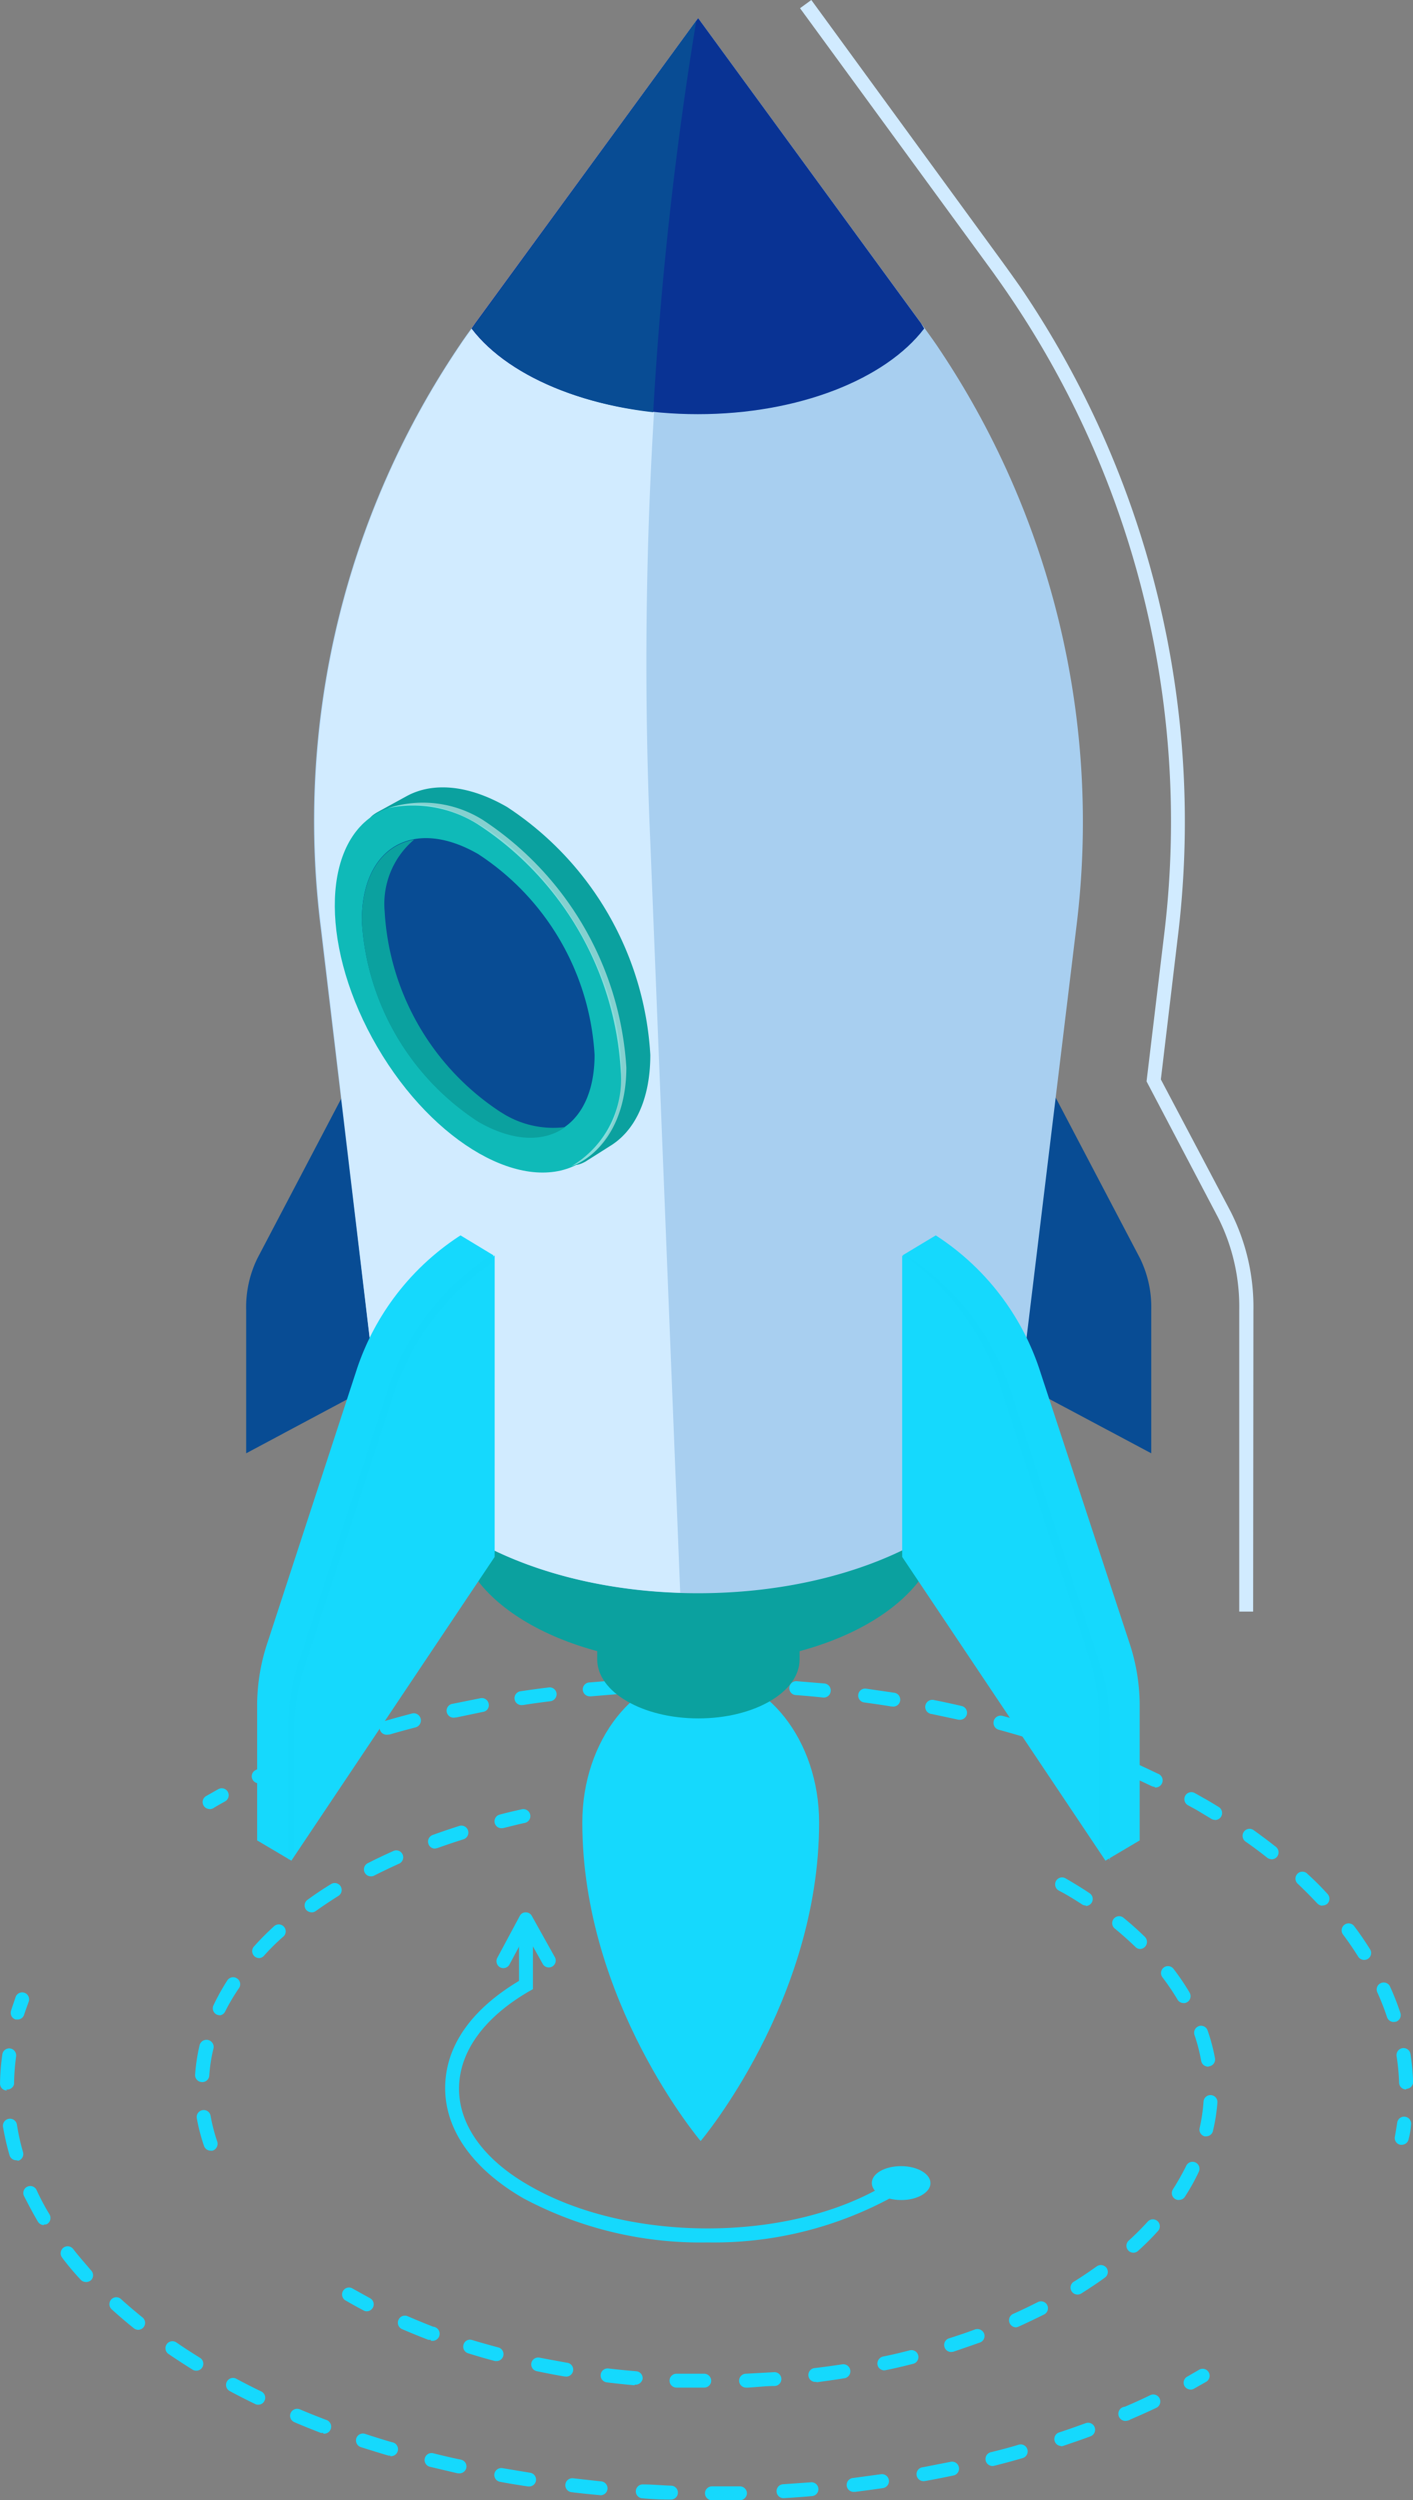
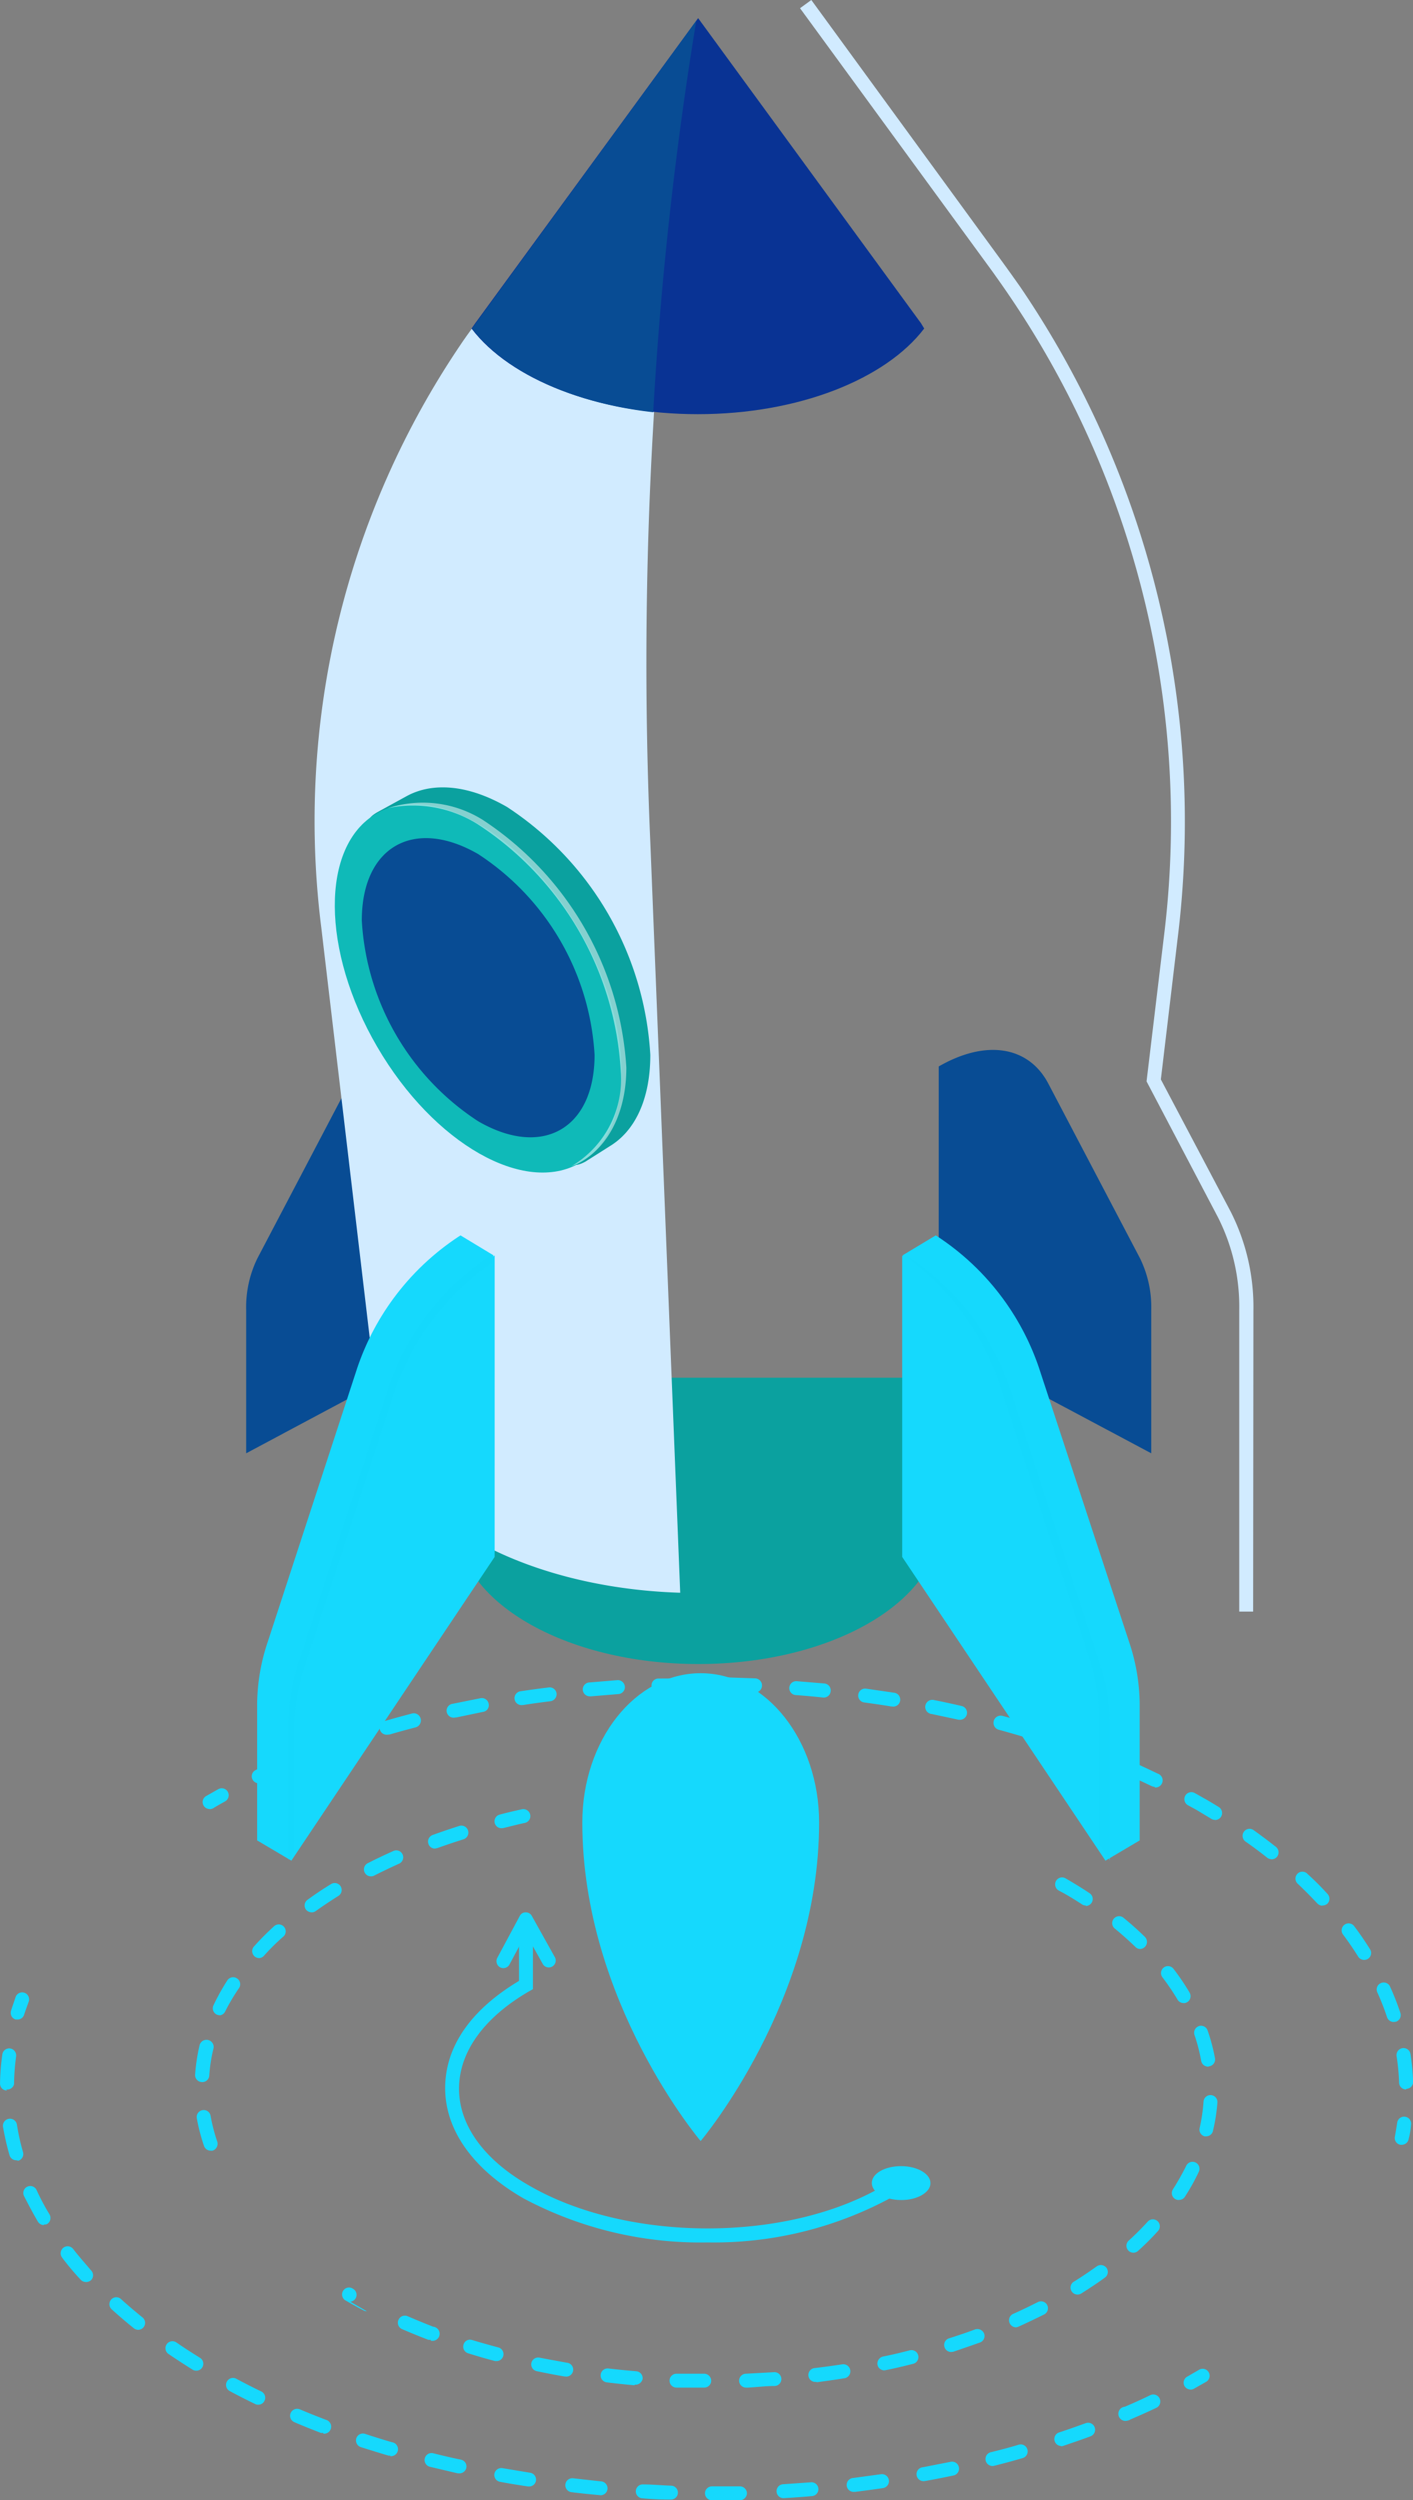
<svg xmlns="http://www.w3.org/2000/svg" width="61.066" height="108" viewBox="0 0 61.066 108">
  <rect x="0" y="0" width="61.066" height="108" fill="#808080" stroke="none" />
  <defs>
    <style>.a,.h{isolation:isolate;}.b,.i{fill:#15d9fd;}.c{fill:#084c94;}.d{fill:#0ba19f;}.e{fill:#d1ebff;}.f{fill:#a8cff0;}.g{fill:#0fbab8;}.h{fill:#fff;mix-blend-mode:color-dodge;}.h,.i{opacity:0.5;}.j{fill:#093394;}</style>
  </defs>
  <g class="a" transform="translate(-99.34 -60.35)">
    <g transform="translate(99.34 60.35)">
      <path class="b" d="M114.181,189.487a.3.3,0,0,1-.151-.56l.53-.3a.3.3,0,1,1,.289.53c-.175.1-.349.193-.518.3a.343.343,0,0,1-.151.036Z" transform="translate(-105.122 -111.345)" />
      <path class="b" d="M167.288,198.443a.3.3,0,0,1-.3-.289,9.191,9.191,0,0,0-.108-1.144.3.3,0,1,1,.6-.1,10.365,10.365,0,0,1,.114,1.2.3.3,0,0,1-.289.307Zm-.53-2.915a.3.3,0,0,1-.289-.2,10.774,10.774,0,0,0-.422-1.078.3.3,0,0,1,.151-.4.3.3,0,0,1,.4.151,11.444,11.444,0,0,1,.446,1.138.3.3,0,0,1-.193.379Zm-1.277-2.68a.307.307,0,0,1-.259-.139c-.2-.319-.422-.645-.657-.958a.3.3,0,0,1,.482-.361c.247.325.476.663.687,1a.3.3,0,0,1-.1.416A.289.289,0,0,1,165.481,192.847Zm-1.807-2.343a.313.313,0,0,1-.223-.1c-.259-.277-.536-.554-.825-.831a.3.3,0,1,1,.41-.434,11.457,11.457,0,0,1,.855.855.3.3,0,0,1,0,.422.307.307,0,0,1-.229.078Zm-2.2-2.006a.337.337,0,0,1-.187-.066q-.452-.361-.94-.7a.307.307,0,0,1-.066-.422.3.3,0,0,1,.416-.072c.337.241.657.482.964.723a.307.307,0,0,1,.054.428.319.319,0,0,1-.253.114Zm-2.439-1.7a.289.289,0,0,1-.157-.042l-.651-.392-.367-.2a.3.3,0,1,1,.3-.524l.373.211c.229.126.446.259.663.392a.307.307,0,0,1,.1.416.313.313,0,0,1-.271.145Zm-2.608-1.428a.325.325,0,0,1-.133-.03c-.355-.169-.711-.337-1.072-.494a.3.3,0,1,1,.247-.554q.548.247,1.084.506a.308.308,0,0,1-.126.6Zm-38.725-.151a.307.307,0,0,1-.271-.175.3.3,0,0,1,.145-.4c.355-.175.723-.337,1.09-.5a.3.3,0,1,1,.241.554c-.361.157-.717.319-1.072.488a.325.325,0,0,1-.145.03Zm35.99-1.03a.235.235,0,0,1-.108,0c-.361-.139-.735-.271-1.108-.4a.3.3,0,1,1,.2-.572c.379.139.759.271,1.126.416a.288.288,0,0,1-.12.56Zm-33.249-.133a.313.313,0,0,1-.271-.187.3.3,0,0,1,.175-.385c.373-.139.753-.277,1.132-.4a.3.3,0,0,1,.193.566c-.373.133-.747.265-1.108.4a.344.344,0,0,1-.133.006Zm30.448-.831a.193.193,0,0,1-.084,0q-.566-.169-1.138-.325a.311.311,0,0,1,.157-.6c.385.1.771.211,1.15.325a.3.3,0,1,1-.084.6Zm-27.617-.108a.3.3,0,1,1-.084-.6c.386-.114.771-.217,1.157-.319a.31.31,0,0,1,.151.6c-.379.1-.759.2-1.138.313Zm24.738-.645h-.066l-1.156-.247a.307.307,0,1,1,.114-.6c.4.078.783.163,1.175.253a.3.3,0,0,1,.229.361.307.307,0,0,1-.319.235Zm-21.853-.09a.3.3,0,0,1-.066-.6l1.2-.241a.3.3,0,0,1,.349.241.289.289,0,0,1-.235.349l-1.157.241Zm18.932-.482h-.048c-.392-.066-.783-.12-1.175-.175a.3.3,0,0,1-.253-.343.3.3,0,0,1,.337-.253l1.2.175a.3.3,0,1,1-.048.6Zm-16.01-.06a.3.3,0,0,1-.042-.6c.392-.06.789-.114,1.2-.163a.3.3,0,0,1,.337.259.307.307,0,0,1-.265.337c-.392.048-.783.1-1.169.163Zm13.059-.325h-.03c-.392-.042-.789-.078-1.2-.108a.3.3,0,0,1,.048-.6l1.2.1a.3.3,0,0,1,.265.331.3.3,0,0,1-.307.277Zm-10.131-.054a.3.3,0,0,1,0-.6l1.2-.1a.307.307,0,0,1,.319.283.3.3,0,0,1-.277.319l-1.2.1Zm7.138-.169h0l-1.2-.042a.3.3,0,0,1-.3-.307.319.319,0,0,1,.307-.3l1.2.042a.307.307,0,0,1-.012.614Zm-4.168,0a.3.3,0,0,1,0-.6c.4,0,.8,0,1.2-.03h0a.3.3,0,1,1,0,.6C135.785,181.264,135.394,181.264,134.978,181.295Z" transform="translate(-106.523 -108.188)" />
      <path class="b" d="M199.711,213.359h-.06a.3.3,0,0,1-.235-.355c.036-.193.066-.385.1-.6a.3.3,0,0,1,.6.084,3.313,3.313,0,0,1-.1.6.307.307,0,0,1-.3.271Z" transform="translate(-139.133 -120.713)" />
      <path class="b" d="M184.561,231.119a.307.307,0,0,1-.265-.157.3.3,0,0,1,.12-.4l.518-.3a.3.3,0,0,1,.3.524l-.53.3a.289.289,0,0,1-.145.036Z" transform="translate(-133.109 -127.901)" />
      <path class="b" d="M130.108,226.764a.3.3,0,1,1,0-.6h1.2a.307.307,0,0,1,.313.289.313.313,0,0,1-.3.313H130.1Zm-1.807-.03h0q-.6,0-1.2-.054a.3.3,0,0,1,.036-.6c.4,0,.807.042,1.2.054a.3.3,0,1,1,0,.6Zm4.9-.06a.3.3,0,0,1-.3-.283.3.3,0,0,1,.283-.319l1.2-.084a.3.3,0,0,1,.325.271.3.3,0,0,1-.271.325c-.41.036-.819.066-1.235.09Zm-7.963-.133h0c-.416-.036-.819-.078-1.2-.126a.3.3,0,1,1,.072-.6l1.2.133a.3.3,0,0,1-.03.6Zm11.011-.139a.3.3,0,0,1-.036-.6l1.2-.163a.3.3,0,0,1,.084.6c-.4.06-.813.114-1.2.163Zm-14.053-.235h-.048c-.4-.06-.813-.126-1.2-.2a.3.3,0,0,1-.241-.349.307.307,0,0,1,.349-.241l1.2.2a.3.3,0,0,1,.247.343.3.3,0,0,1-.337.247Zm17.082-.229a.3.3,0,1,1-.054-.6l1.2-.235a.3.3,0,0,1,.355.229.3.3,0,0,1-.229.361q-.6.127-1.2.235Zm-20.094-.337h-.066l-1.2-.283a.3.3,0,1,1,.145-.584c.392.1.789.193,1.2.277a.3.3,0,0,1,.229.361.307.307,0,0,1-.337.229Zm23.088-.319a.3.3,0,1,1-.078-.6c.4-.1.789-.2,1.175-.319a.3.3,0,0,1,.373.211.3.3,0,0,1-.2.367q-.6.175-1.2.325Zm-26.057-.446h-.084c-.4-.114-.789-.241-1.2-.367a.307.307,0,0,1-.193-.379.3.3,0,0,1,.379-.193c.385.126.771.247,1.163.361a.3.3,0,1,1-.084.6Zm28.991-.416a.3.3,0,0,1-.283-.2.3.3,0,0,1,.187-.385c.392-.126.771-.265,1.15-.4a.3.3,0,0,1,.211.566c-.385.145-.777.277-1.169.41a.247.247,0,0,1-.126.018Zm-31.894-.566a.342.342,0,0,1-.108,0c-.385-.151-.771-.3-1.144-.464A.3.3,0,0,1,111.9,223a.307.307,0,0,1,.4-.163c.367.157.747.307,1.126.452a.306.306,0,0,1-.108.6Zm34.755-.53a.307.307,0,1,1-.114-.6c.373-.157.741-.325,1.1-.5a.3.3,0,1,1,.259.548c-.367.175-.747.343-1.126.506a.271.271,0,0,1-.151.048Zm-37.568-.687a.265.265,0,0,1-.133-.03q-.56-.271-1.1-.56a.3.3,0,1,1,.289-.53c.349.187.711.373,1.078.548a.3.3,0,0,1,.139.4.289.289,0,0,1-.3.169Zm-2.686-1.47a.3.3,0,0,1-.157-.048c-.355-.223-.7-.446-1.036-.675a.3.3,0,0,1-.078-.416.3.3,0,0,1,.416-.084c.331.229.669.446,1.018.663a.3.3,0,0,1-.163.56Zm-2.5-1.765a.307.307,0,0,1-.187-.066c-.331-.265-.645-.536-.946-.807a.3.3,0,1,1,.4-.446c.289.265.6.524.916.783a.3.3,0,0,1-.187.536Zm-2.265-2.066a.307.307,0,0,1-.223-.1,11.323,11.323,0,0,1-.8-.952.307.307,0,0,1,.054-.428.3.3,0,0,1,.422.054c.241.313.5.6.771.922a.3.3,0,0,1,0,.428.331.331,0,0,1-.223.078Zm-1.807-2.458a.307.307,0,0,1-.265-.151c-.211-.361-.41-.735-.6-1.108a.3.3,0,0,1,.145-.4.3.3,0,0,1,.4.145,9.859,9.859,0,0,0,.56,1.054.307.307,0,0,1-.108.416.283.283,0,0,1-.145.018Zm-1.2-2.8a.3.3,0,0,1-.289-.217,11.253,11.253,0,0,1-.277-1.2.305.305,0,1,1,.6-.1,9.537,9.537,0,0,0,.259,1.163.3.3,0,0,1-.2.373Zm-.4-3.012h0a.3.3,0,0,1-.3-.3,9.76,9.76,0,0,1,.1-1.259.3.3,0,0,1,.337-.259.307.307,0,0,1,.259.343,9.636,9.636,0,0,0-.09,1.2.3.3,0,0,1-.337.229Z" transform="translate(-99.34 -118.764)" />
      <path class="b" d="M100.419,204.4h-.1a.3.3,0,0,1-.193-.379c.06-.2.133-.392.2-.6a.3.3,0,1,1,.56.217c-.066.181-.133.367-.193.548a.3.3,0,0,1-.283.217Z" transform="translate(-99.648 -117.167)" />
      <path class="b" d="M114.008,204.837a.3.3,0,0,1-.283-.2,8.136,8.136,0,0,1-.313-1.2.3.3,0,0,1,.247-.349.3.3,0,0,1,.349.241,7.47,7.47,0,0,0,.289,1.12.313.313,0,0,1-.193.385A.247.247,0,0,1,114.008,204.837Zm-.392-2.964h0a.3.3,0,0,1-.277-.319,7.915,7.915,0,0,1,.187-1.241.309.309,0,1,1,.6.139,6.83,6.83,0,0,0-.175,1.144.3.3,0,0,1-.337.277Zm.789-2.885a.356.356,0,0,1-.133-.03.3.3,0,0,1-.139-.4,9.678,9.678,0,0,1,.6-1.078.3.3,0,0,1,.416-.084.3.3,0,0,1,.09.416,8.546,8.546,0,0,0-.6,1.012.3.3,0,0,1-.235.169Zm1.7-2.47a.3.3,0,0,1-.223-.5,11.98,11.98,0,0,1,.861-.867.3.3,0,0,1,.422,0,.3.3,0,0,1,0,.428,9.064,9.064,0,0,0-.837.825A.3.3,0,0,1,116.11,196.519Zm2.265-1.976a.313.313,0,0,1-.247-.127A.3.3,0,0,1,118.2,194c.319-.235.663-.464,1.018-.681a.3.3,0,0,1,.41.1.3.3,0,0,1-.1.416c-.343.217-.669.434-.982.657A.277.277,0,0,1,118.375,194.543Zm2.572-1.554a.3.3,0,0,1-.133-.572c.355-.181.723-.355,1.1-.524a.3.3,0,1,1,.247.548c-.361.163-.723.337-1.072.512a.277.277,0,0,1-.12.036Zm2.765-1.2a.289.289,0,0,1-.283-.2.3.3,0,0,1,.181-.386c.379-.139.759-.265,1.15-.392a.3.3,0,1,1,.181.578c-.379.12-.759.247-1.126.379Zm2.879-.879a.3.3,0,0,1-.3-.229.3.3,0,0,1,.223-.361c.313-.084.632-.157.952-.229a.307.307,0,0,1,.361.235.3.3,0,0,1-.235.355c-.313.066-.6.145-.934.223Z" transform="translate(-104.907 -111.938)" />
-       <path class="b" d="M139.529,217.02h-1.2a.3.3,0,0,1,0-.6h1.2a.307.307,0,0,1,.3.307A.3.3,0,0,1,139.529,217.02Zm1.807,0a.3.3,0,0,1,0-.6l1.2-.066a.3.3,0,0,1,.325.277.3.3,0,0,1-.277.319c-.4,0-.813.054-1.2.072Zm-4.819-.1h0c-.4-.036-.807-.078-1.2-.126a.3.3,0,1,1,.072-.6c.392.048.789.084,1.2.12a.3.3,0,0,1,.277.325.313.313,0,0,1-.343.253Zm7.83-.145a.3.3,0,0,1-.036-.6c.4-.048.789-.1,1.2-.163a.305.305,0,0,1,.1.6c-.4.066-.8.12-1.2.175Zm-10.8-.235h-.054c-.4-.066-.8-.145-1.2-.229a.3.3,0,0,1-.235-.355.3.3,0,0,1,.355-.229q.6.114,1.175.217a.3.3,0,1,1-.048.6Zm13.77-.265a.3.3,0,0,1-.3-.235.313.313,0,0,1,.235-.361c.392-.078.777-.169,1.163-.271a.3.3,0,0,1,.361.223.3.3,0,0,1-.217.361c-.392.1-.783.193-1.2.277Zm-16.745-.4h-.078c-.392-.1-.783-.217-1.169-.337a.3.3,0,0,1-.2-.373.289.289,0,0,1,.373-.2c.379.114.765.223,1.15.325a.3.3,0,0,1-.078.584Zm19.624-.392a.3.3,0,0,1-.283-.211.3.3,0,0,1,.193-.38c.379-.12.759-.247,1.126-.385a.313.313,0,0,1,.392.181.3.3,0,0,1-.181.385q-.566.2-1.156.4Zm-22.491-.53a.344.344,0,0,1-.108,0c-.379-.145-.759-.3-1.126-.458a.3.3,0,0,1-.157-.4.3.3,0,0,1,.4-.157q.542.235,1.1.452a.306.306,0,1,1-.108.6Zm25.3-.536a.3.3,0,0,1-.277-.181.3.3,0,0,1,.151-.4c.367-.163.723-.337,1.072-.512a.3.3,0,0,1,.4.133.3.3,0,0,1-.127.4q-.542.271-1.1.524a.319.319,0,0,1-.09.03Zm-28.057-.693a.277.277,0,0,1-.139-.036c-.259-.133-.512-.277-.765-.422a.3.3,0,1,1,.3-.518l.741.41a.3.3,0,0,1,.126.4.3.3,0,0,1-.235.163ZM155.666,213a.3.3,0,0,1-.157-.56c.343-.211.669-.434.982-.657a.307.307,0,0,1,.422.066.3.3,0,0,1-.072.422c-.319.235-.663.458-1.012.681a.337.337,0,0,1-.139.048Zm2.409-1.807a.3.3,0,0,1-.2-.524q.44-.4.831-.831a.3.3,0,0,1,.422,0,.3.3,0,0,1,0,.428,10.8,10.8,0,0,1-.873.867.3.3,0,0,1-.163.06Zm1.958-2.277a.283.283,0,0,1-.163-.048.3.3,0,0,1-.084-.416,11.355,11.355,0,0,0,.572-1.012.3.3,0,0,1,.4-.145.3.3,0,0,1,.145.4,8.815,8.815,0,0,1-.6,1.078.289.289,0,0,1-.247.139Zm1.2-2.747h-.072a.3.3,0,0,1-.223-.361,7.5,7.5,0,0,0,.169-1.144.3.3,0,0,1,.6.042,7.945,7.945,0,0,1-.187,1.2.3.3,0,0,1-.277.259Zm.072-3.012a.307.307,0,0,1-.3-.247,7.468,7.468,0,0,0-.289-1.12.307.307,0,0,1,.187-.385.3.3,0,0,1,.379.187,7.974,7.974,0,0,1,.319,1.2.3.3,0,0,1-.241.349Zm-1.06-2.747a.3.3,0,0,1-.259-.145,10.571,10.571,0,0,0-.657-.97.3.3,0,0,1,.482-.361,10.192,10.192,0,0,1,.693,1.024.3.3,0,0,1-.1.41A.289.289,0,0,1,160.25,200.413Zm-1.873-2.337a.283.283,0,0,1-.211-.09c-.277-.265-.572-.53-.879-.783a.3.3,0,1,1,.379-.464c.325.265.632.542.916.819a.307.307,0,0,1-.2.518Zm-2.355-1.879a.271.271,0,0,1-.163-.048c-.325-.211-.663-.422-1.012-.6a.307.307,0,0,1-.108-.416.3.3,0,0,1,.41-.108c.361.211.711.422,1.042.645a.3.3,0,0,1-.169.548Z" transform="translate(-109.093 -113.886)" />
+       <path class="b" d="M139.529,217.02h-1.2a.3.3,0,0,1,0-.6h1.2a.307.307,0,0,1,.3.307A.3.3,0,0,1,139.529,217.02Zm1.807,0a.3.3,0,0,1,0-.6l1.2-.066a.3.3,0,0,1,.325.277.3.3,0,0,1-.277.319c-.4,0-.813.054-1.2.072Zm-4.819-.1h0c-.4-.036-.807-.078-1.2-.126a.3.3,0,1,1,.072-.6c.392.048.789.084,1.2.12a.3.3,0,0,1,.277.325.313.313,0,0,1-.343.253Zm7.83-.145a.3.3,0,0,1-.036-.6c.4-.048.789-.1,1.2-.163a.305.305,0,0,1,.1.6c-.4.066-.8.12-1.2.175Zm-10.8-.235h-.054c-.4-.066-.8-.145-1.2-.229a.3.3,0,0,1-.235-.355.3.3,0,0,1,.355-.229q.6.114,1.175.217a.3.3,0,1,1-.048.6Zm13.77-.265a.3.3,0,0,1-.3-.235.313.313,0,0,1,.235-.361c.392-.078.777-.169,1.163-.271a.3.3,0,0,1,.361.223.3.3,0,0,1-.217.361c-.392.1-.783.193-1.2.277Zm-16.745-.4h-.078c-.392-.1-.783-.217-1.169-.337a.3.3,0,0,1-.2-.373.289.289,0,0,1,.373-.2c.379.114.765.223,1.15.325a.3.3,0,0,1-.078.584Zm19.624-.392a.3.3,0,0,1-.283-.211.3.3,0,0,1,.193-.38c.379-.12.759-.247,1.126-.385a.313.313,0,0,1,.392.181.3.3,0,0,1-.181.385q-.566.2-1.156.4Zm-22.491-.53a.344.344,0,0,1-.108,0c-.379-.145-.759-.3-1.126-.458a.3.3,0,0,1-.157-.4.3.3,0,0,1,.4-.157q.542.235,1.1.452a.306.306,0,1,1-.108.6Zm25.3-.536a.3.3,0,0,1-.277-.181.3.3,0,0,1,.151-.4c.367-.163.723-.337,1.072-.512a.3.3,0,0,1,.4.133.3.3,0,0,1-.127.4q-.542.271-1.1.524a.319.319,0,0,1-.09.03Zm-28.057-.693a.277.277,0,0,1-.139-.036c-.259-.133-.512-.277-.765-.422a.3.3,0,1,1,.3-.518a.3.3,0,0,1,.126.4.3.3,0,0,1-.235.163ZM155.666,213a.3.3,0,0,1-.157-.56c.343-.211.669-.434.982-.657a.307.307,0,0,1,.422.066.3.3,0,0,1-.072.422c-.319.235-.663.458-1.012.681a.337.337,0,0,1-.139.048Zm2.409-1.807a.3.3,0,0,1-.2-.524q.44-.4.831-.831a.3.3,0,0,1,.422,0,.3.3,0,0,1,0,.428,10.8,10.8,0,0,1-.873.867.3.3,0,0,1-.163.06Zm1.958-2.277a.283.283,0,0,1-.163-.048.3.3,0,0,1-.084-.416,11.355,11.355,0,0,0,.572-1.012.3.3,0,0,1,.4-.145.3.3,0,0,1,.145.4,8.815,8.815,0,0,1-.6,1.078.289.289,0,0,1-.247.139Zm1.2-2.747h-.072a.3.3,0,0,1-.223-.361,7.5,7.5,0,0,0,.169-1.144.3.3,0,0,1,.6.042,7.945,7.945,0,0,1-.187,1.2.3.3,0,0,1-.277.259Zm.072-3.012a.307.307,0,0,1-.3-.247,7.468,7.468,0,0,0-.289-1.12.307.307,0,0,1,.187-.385.3.3,0,0,1,.379.187,7.974,7.974,0,0,1,.319,1.2.3.3,0,0,1-.241.349Zm-1.06-2.747a.3.3,0,0,1-.259-.145,10.571,10.571,0,0,0-.657-.97.3.3,0,0,1,.482-.361,10.192,10.192,0,0,1,.693,1.024.3.3,0,0,1-.1.41A.289.289,0,0,1,160.25,200.413Zm-1.873-2.337a.283.283,0,0,1-.211-.09c-.277-.265-.572-.53-.879-.783a.3.3,0,1,1,.379-.464c.325.265.632.542.916.819a.307.307,0,0,1-.2.518Zm-2.355-1.879a.271.271,0,0,1-.163-.048c-.325-.211-.663-.422-1.012-.6a.307.307,0,0,1-.108-.416.3.3,0,0,1,.41-.108c.361.211.711.422,1.042.645a.3.3,0,0,1-.169.548Z" transform="translate(-109.093 -113.886)" />
      <path class="b" d="M142.628,212.006a16.263,16.263,0,0,1-7.957-1.9c-2.187-1.259-3.391-2.951-3.391-4.765s1.132-3.4,3.192-4.632V198.14h.6v2.927l-.151.084c-1.958,1.132-3.042,2.626-3.042,4.216s1.1,3.1,3.09,4.216c4.216,2.409,11.041,2.439,15.221,0l.3.524A16.107,16.107,0,0,1,142.628,212.006Z" transform="translate(-112.041 -115.143)" />
      <path class="b" d="M151.354,186.791c0,7.71-5.12,13.758-5.12,13.758s-5.114-6.023-5.114-13.758c0-3.56,2.289-6.451,5.114-6.451S151.354,183.231,151.354,186.791Z" transform="translate(-115.954 -108.065)" />
      <path class="c" d="M166.69,148.175l9.186,4.891v-6.192a4.783,4.783,0,0,0-.488-2.235l-3.963-7.547c-.855-1.62-2.7-1.909-4.734-.735h0Z" transform="translate(-126.122 -90.29)" />
      <path class="c" d="M126.161,148.175,117,153.066v-6.192a4.783,4.783,0,0,1,.488-2.235l3.963-7.547c.855-1.62,2.7-1.909,4.734-.735h0Z" transform="translate(-106.361 -90.29)" />
-       <path class="d" d="M150.936,177.3H142.19v1.2h0v.036c0,1.409,1.958,2.548,4.373,2.548s4.373-1.138,4.373-2.548V178.5h0Z" transform="translate(-116.38 -106.856)" />
      <path class="d" d="M153,159.15H132.11v6.2h0v.084c0,3.361,4.674,6.084,10.445,6.084S153,168.8,153,165.438v-.084h0Z" transform="translate(-112.371 -99.639)" />
      <path class="e" d="M176.322,129.963h-.6V116.934a8.541,8.541,0,0,0-.922-4.006l-3.084-5.867.741-6.18a40.423,40.423,0,0,0-6.7-27.8c-.229-.337-.464-.669-.7-1L156.74,60.705l.488-.355,8.3,11.372q.367.506.723,1.012a41.05,41.05,0,0,1,6.8,28.22l-.717,6.023,3.012,5.7a9.089,9.089,0,0,1,.988,4.283Z" transform="translate(-122.165 -60.35)" />
-       <path class="f" d="M154.811,100.947a36.7,36.7,0,0,0-6.054-25.2c-.211-.307-.428-.6-.651-.916L138.469,61.65l-9.637,13.185c-.223.307-.44.6-.651.916a36.7,36.7,0,0,0-6.023,25.2l2.452,20.546h0v.114c0,4.457,6.21,8.077,13.854,8.077s13.854-3.614,13.854-8.077v-.114h0Z" transform="translate(-108.298 -60.867)" />
      <path class="e" d="M136.419,97.318a177.224,177.224,0,0,1,2.018-35.538l-9.565,13.107c-.223.307-.44.6-.651.916A36.7,36.7,0,0,0,122.2,101l2.427,20.546h0v.114c0,4.3,5.789,7.83,13.083,8.059Z" transform="translate(-108.313 -60.919)" />
      <path class="d" d="M137.974,128.366c0,1.915-.663,3.277-1.735,3.933l-1.066.675c-1.12.6-.4-.8-2.1-1.807a13.653,13.653,0,0,1-6.2-10.686c0-1.94-1.807-1.958-.693-2.6l1.277-.7c1.114-.6,2.644-.494,4.325.476A13.738,13.738,0,0,1,137.974,128.366Z" transform="translate(-109.869 -82.799)" />
      <ellipse class="g" cx="5.042" cy="8.734" rx="5.042" ry="8.734" transform="translate(11.903 37.694) rotate(-30.31)" />
      <path class="c" d="M135.359,129.818c0,3.186-2.253,4.475-5.03,2.867a11.091,11.091,0,0,1-5.03-8.674c0-3.186,2.253-4.469,5.03-2.867A11.119,11.119,0,0,1,135.359,129.818Z" transform="translate(-109.663 -84.251)" />
-       <path class="d" d="M131.317,132.346a11.1,11.1,0,0,1-5.03-8.68,3.636,3.636,0,0,1,1.271-3.1c-1.361.247-2.259,1.5-2.259,3.512a11.082,11.082,0,0,0,5.03,8.674c1.5.867,2.843.891,3.765.229a4.12,4.12,0,0,1-2.777-.638Z" transform="translate(-109.663 -84.297)" />
      <path class="h" d="M131.28,118.663a4.879,4.879,0,0,0-4.12-.512,5.252,5.252,0,0,1,3.879.687,13.647,13.647,0,0,1,6.192,10.686,4.361,4.361,0,0,1-2.132,4.09c1.265-.464,2.373-1.934,2.373-4.265A13.81,13.81,0,0,0,131.28,118.663Z" transform="translate(-110.403 -83.239)" />
      <path class="b" d="M126.578,161.957l-7.312,13.992-1.476-.873v-5.921a8.619,8.619,0,0,1,.464-2.674l3.795-11.607a11.023,11.023,0,0,1,4.53-5.933h0L128,149.8Z" transform="translate(-106.677 -95.578)" />
      <path class="b" d="M129.028,163.407l-8.788,13.125V170.6a8.764,8.764,0,0,1,.464-2.668l3.795-11.607a11.089,11.089,0,0,1,4.53-5.939h0Z" transform="translate(-107.651 -96.155)" />
      <path class="i" d="M120.289,170.737a8.583,8.583,0,0,1,.464-2.668l3.795-11.607a11.168,11.168,0,0,1,4.271-5.776v-.355h0a11.017,11.017,0,0,0-4.53,5.939l-3.795,11.6a8.649,8.649,0,0,0-.464,2.674v5.927l.259-.385Z" transform="translate(-107.567 -96.131)" />
      <path class="b" d="M165.566,161.957l7.312,13.992,1.476-.873v-5.921a8.62,8.62,0,0,0-.464-2.674l-3.819-11.607a11.023,11.023,0,0,0-4.53-5.933h0l-1.422.855Z" transform="translate(-125.1 -95.578)" />
      <path class="b" d="M164.07,163.407l8.788,13.125V170.6a8.764,8.764,0,0,0-.464-2.668L168.6,156.329a11.089,11.089,0,0,0-4.53-5.939h0Z" transform="translate(-125.08 -96.155)" />
      <path class="i" d="M172.714,167.926l-3.795-11.607a11.089,11.089,0,0,0-4.53-5.939h0v.078a11.294,11.294,0,0,1,4.066,5.644l3.8,11.607a8.746,8.746,0,0,1,.458,2.668v5.457l.464.687v-5.927a8.584,8.584,0,0,0-.464-2.668Z" transform="translate(-125.208 -96.151)" />
      <path class="j" d="M152.6,74.835,142.964,61.65l-9.637,13.185-.157.223c1.662,2.187,5.421,3.7,9.782,3.7s8.12-1.518,9.782-3.7Z" transform="translate(-112.793 -60.867)" />
      <path class="c" d="M133.367,74.917l-.157.217c1.416,1.855,4.337,3.229,7.83,3.614A160.224,160.224,0,0,1,142.9,61.84l-9.529,13.071Z" transform="translate(-112.809 -60.942)" />
      <path class="b" d="M135.262,199.9a.32.32,0,0,1-.145-.036.307.307,0,0,1-.12-.41l.97-1.807a.277.277,0,0,1,.265-.157.289.289,0,0,1,.259.157l.982,1.759a.3.3,0,1,1-.524.289l-.717-1.277-.7,1.307A.307.307,0,0,1,135.262,199.9Z" transform="translate(-113.505 -114.884)" />
      <path class="b" d="M163.161,217.154c-.7,0-1.271-.325-1.271-.735s.56-.729,1.265-.729,1.271.331,1.271.735S163.842,217.16,163.161,217.154Z" transform="translate(-124.213 -122.122)" />
    </g>
  </g>
</svg>